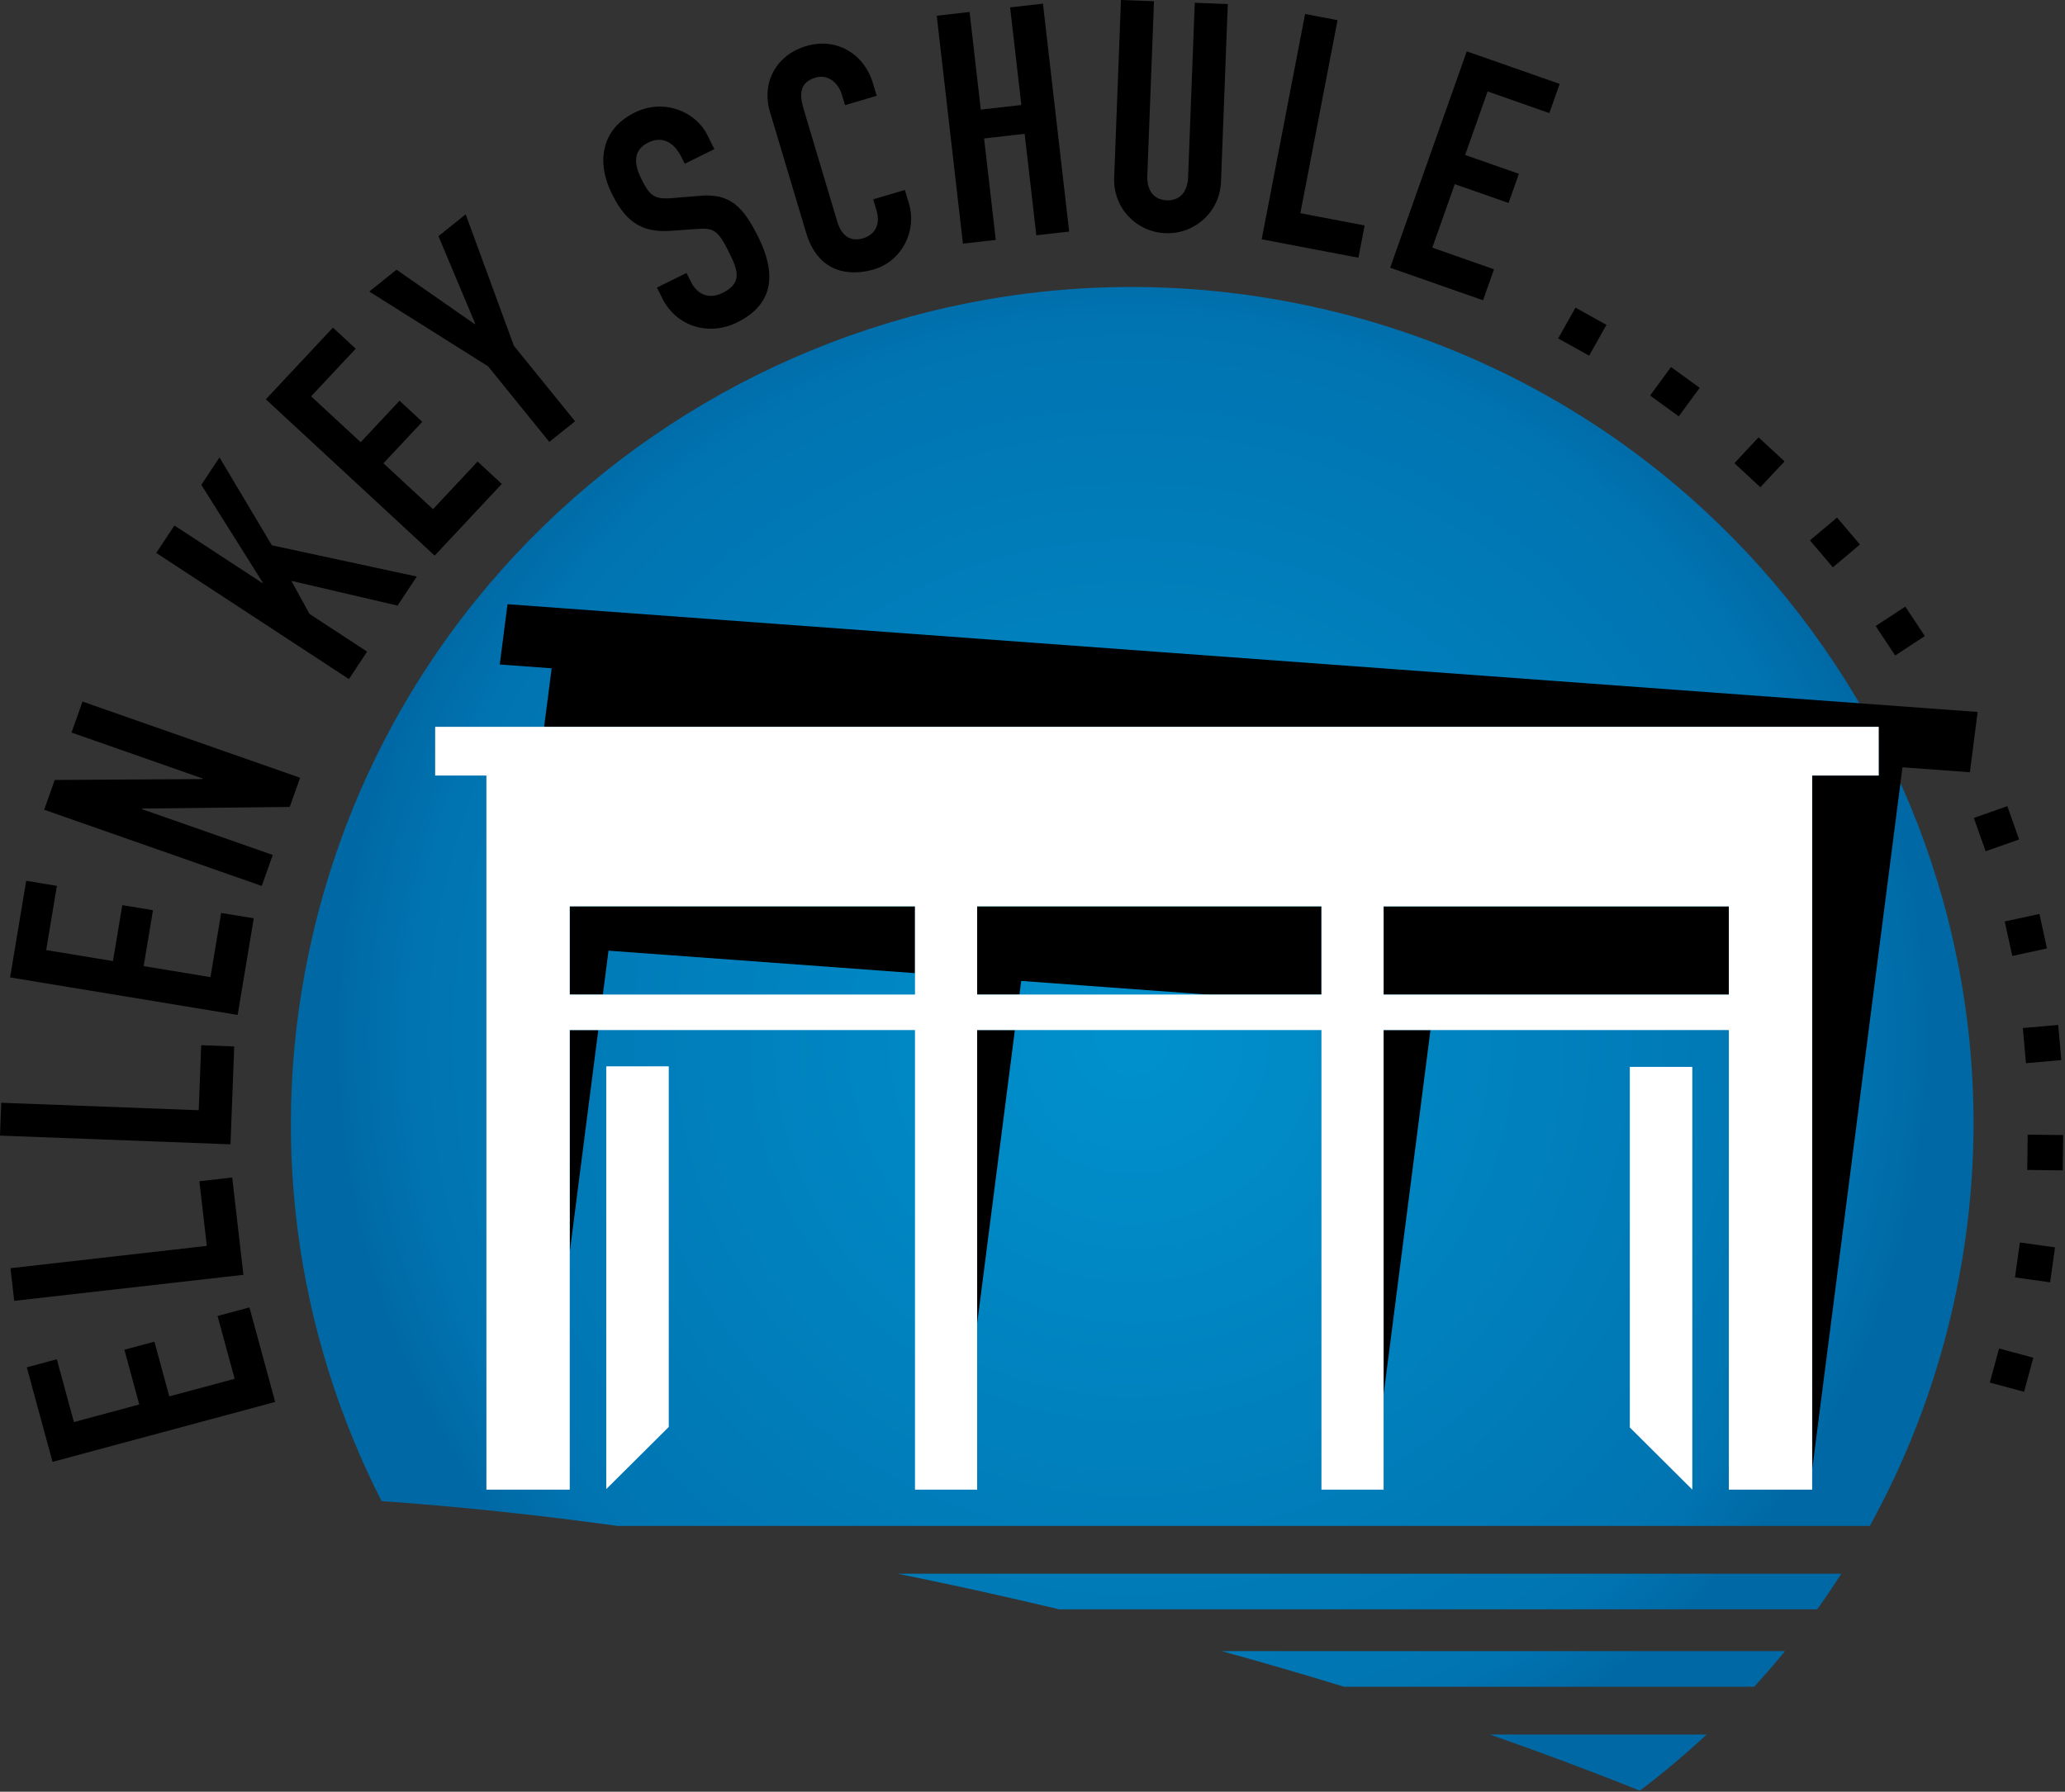
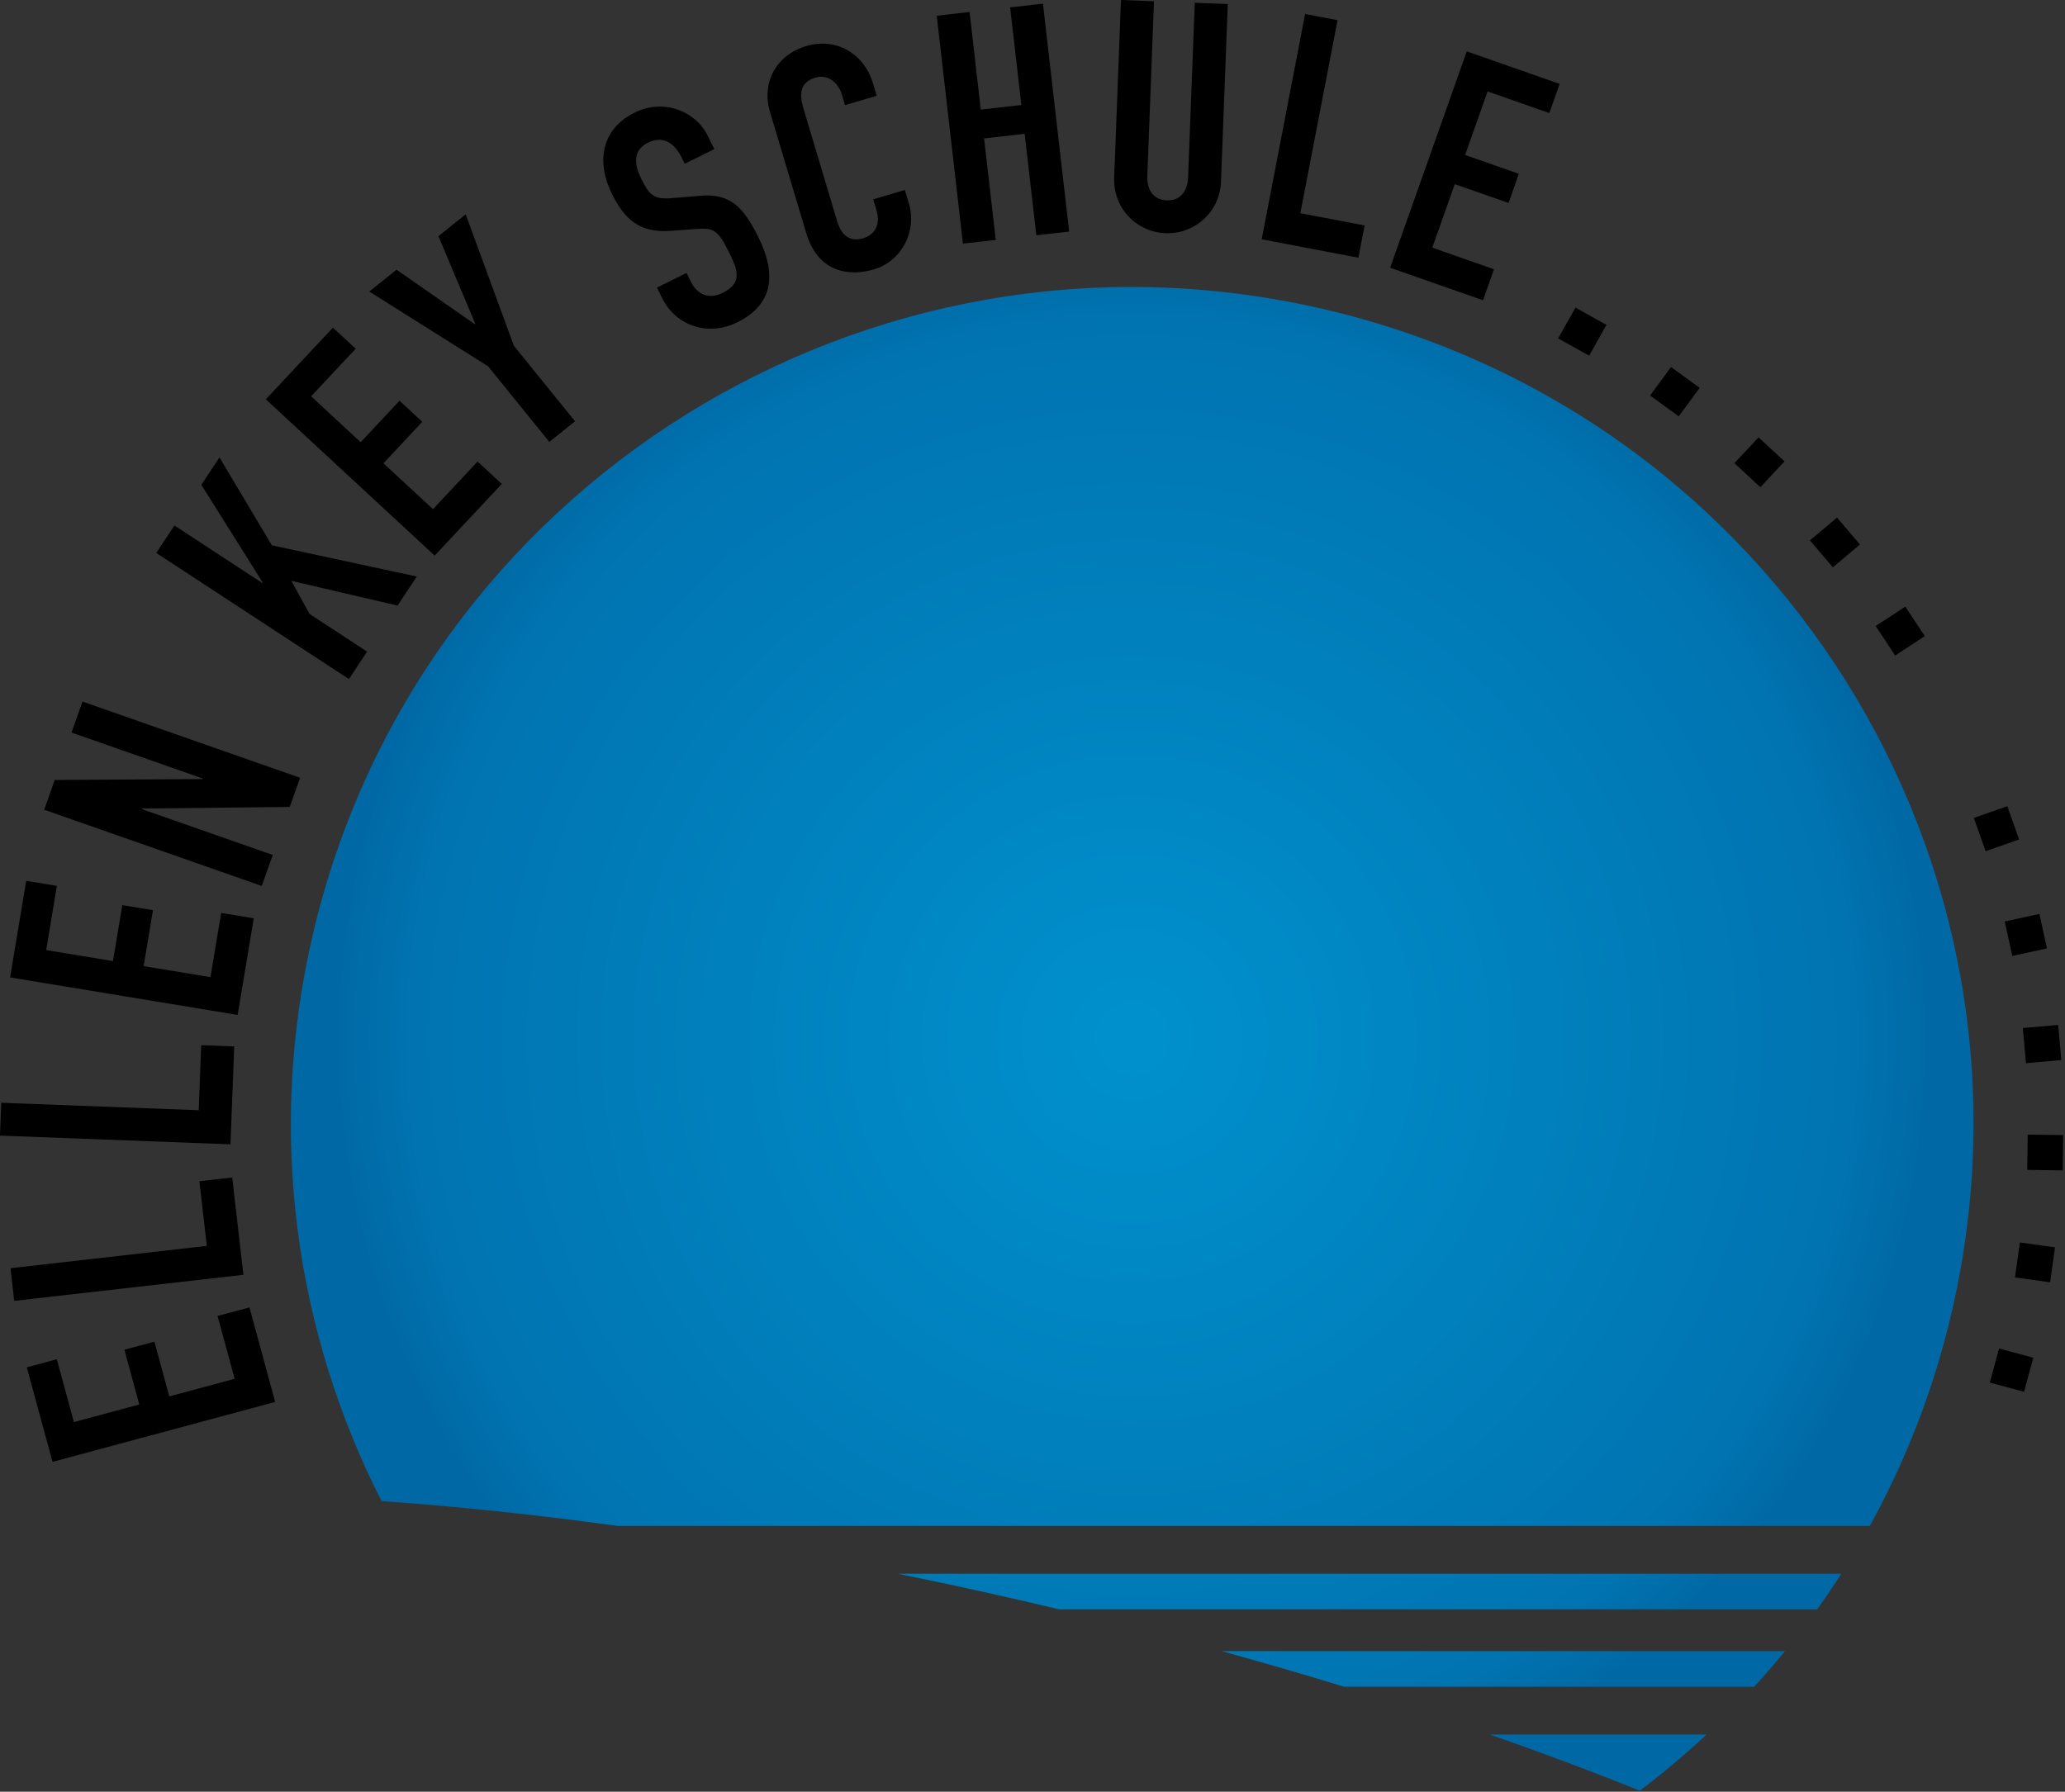
<svg xmlns="http://www.w3.org/2000/svg" width="100%" height="100%" viewBox="0 0 1105 959" version="1.1" xml:space="preserve" style="fill-rule:evenodd;clip-rule:evenodd;stroke-linejoin:round;stroke-miterlimit:1.414;">
  <rect x="0" y="0" width="1105" height="959" fill="#333333" stroke="none" />
  <g transform="matrix(4.172,0,0,4.15,-56.909,-45.865)">
    <g>
      <g>
        <path d="M128.785,214.019C133.921,215.066 139.113,216.191 144.355,217.401C146.072,217.798 147.779,218.201 149.479,218.608L246.721,218.608C247.789,217.111 248.813,215.576 249.807,214.019L128.785,214.019ZM204.731,234.755C211.448,237.114 217.879,239.534 223.962,241.999C226.945,239.744 229.799,237.314 232.541,234.755L204.731,234.755ZM92.88,207.856L253.465,207.856C258.111,199.375 261.698,190.131 263.98,180.245C277.384,122.188 241.186,64.257 183.127,50.853C125.07,37.452 67.14,73.651 53.736,131.706C47.823,157.318 51.568,182.902 62.58,204.651C72.126,205.323 82.28,206.394 92.88,207.856ZM242.592,224.002C241.314,225.571 239.997,227.101 238.638,228.591L186.02,228.591C180.92,227.017 175.69,225.485 170.348,224.002L242.592,224.002Z" style="fill:url(#_Radial1);" />
-         <path d="M235.385,139.324L191.105,139.324L191.105,127.95L235.385,127.95L235.385,139.324ZM267.298,102.874L266.302,110.65L257.655,110.012L246.073,200.575L246.073,111.075L254.607,111.075L254.607,104.794L83.432,104.794L84.398,97.244L77.739,96.754L78.734,88.978L267.298,102.874ZM144.621,137.563L144.396,139.323L138.973,139.323L138.973,127.949L183.131,127.949L183.131,139.323L168.495,139.323L144.621,137.563ZM138.973,143.897L143.812,143.897L138.973,181.734L138.973,143.897ZM91.689,133.662L90.965,139.323L86.716,139.323L86.716,127.949L130.998,127.949L130.998,136.561L91.689,133.662ZM191.104,190.902L197.117,143.897L191.104,143.897L191.104,190.902ZM86.718,143.897L90.38,143.897L86.718,172.532L86.718,143.897Z" style="fill-rule:nonzero;" />
-         <path d="M235.385,139.324L235.385,127.95L191.105,127.95L191.105,139.324L235.385,139.324ZM144.396,139.323L183.131,139.323L183.131,127.949L138.973,127.949L138.973,139.323L144.396,139.323ZM130.998,139.323L130.998,136.561L130.998,127.949L86.716,127.949L86.716,139.323L130.998,139.323ZM246.073,111.075L246.073,203.171L245.741,203.171L245.55,203.171L235.385,203.171L235.385,144.253L235.385,143.897L230.563,143.897L197.117,143.897L191.104,143.897L191.104,203.171L183.131,203.171L183.131,182.825L183.131,181.524L183.131,143.897L143.812,143.897L138.973,143.897L138.973,203.171L130.998,203.171L130.998,143.897L90.38,143.897L86.718,143.897L86.718,203.171L76.028,203.171L76.028,111.075L69.455,111.075L69.455,104.794L254.607,104.794L254.607,111.075L246.073,111.075ZM99.418,195.087L99.418,148.579L91.4,148.579L91.4,203.104L99.418,195.087ZM222.683,195.153L222.683,148.648L230.7,148.648L230.7,203.171L222.683,195.153Z" style="fill:white;fill-rule:nonzero;" />
        <path d="M48.936,191.863L45.636,179.671L41.545,180.777L43.738,188.88L35.355,191.147L33.445,184.089L29.594,185.131L31.504,192.189L23.121,194.459L20.929,186.356L17.078,187.398L20.378,199.592L48.936,191.863ZM44.861,175.467L43.425,162.917L39.214,163.397L40.168,171.737L14.984,174.615L15.466,178.826L44.861,175.467ZM43.203,158.637L43.683,146.014L39.447,145.853L39.129,154.24L13.8,153.278L13.639,157.514L43.203,158.637ZM44.123,141.949L46.189,129.487L42.006,128.795L40.634,137.075L32.066,135.655L33.262,128.44L29.326,127.789L28.131,135.004L19.564,133.585L20.935,125.304L17.001,124.651L14.935,137.113L44.123,141.949ZM47.215,125.314L48.623,121.316L31.848,115.408L31.877,115.331L50.804,115.125L52.129,111.362L24.224,101.533L22.816,105.531L39.63,111.453L39.602,111.531L20.662,111.646L19.31,115.486L47.215,125.314ZM58.395,98.633L60.726,95.093L53.334,90.226L51.014,85.964L64.632,89.157L67.1,85.409L48.509,81.381L41.793,70.045L39.463,73.585L47.339,86.182L47.293,86.251L36.013,78.826L33.683,82.367L58.395,98.633ZM69.393,82.711L78.001,73.465L74.898,70.577L69.179,76.721L62.822,70.803L67.805,65.451L64.885,62.733L59.902,68.085L53.546,62.168L59.265,56.024L56.345,53.306L47.738,62.552L69.393,82.711ZM84.096,68.044L87.398,65.386L79.552,55.645L73.371,38.695L69.876,41.51L74.598,52.805L74.533,52.858L64.503,45.836L61.008,48.651L76.252,58.303L84.096,68.044ZM104.341,28.421C102.88,25.482 98.832,23.688 95.037,25.574C90.683,27.737 90.133,32.047 92.131,36.066C93.777,39.378 95.705,41.111 99.645,40.823L102.917,40.59C105.148,40.409 105.703,40.689 107.109,43.517C108.312,45.936 108.884,47.554 106.316,48.831C104.381,49.792 102.971,48.822 102.287,47.445L101.695,46.254L97.9,48.141L98.601,49.555C100.378,53.127 104.518,54.457 108.201,52.626C113.113,50.185 113.105,46.059 110.887,41.594C108.964,37.724 107.277,35.917 103.299,36.316L99.824,36.605C97.462,36.804 96.925,36.189 95.908,34.143C95.039,32.394 94.691,30.479 96.775,29.443C98.71,28.482 100.175,29.563 101.044,31.312L101.47,32.168L105.265,30.282L104.341,28.421ZM129.701,35.553L125.64,36.762L126.054,38.156C126.718,40.386 125.473,41.45 124.357,41.782C122.525,42.327 121.51,41.242 121.023,39.609L116.712,25.111C116.143,23.2 116.205,21.664 118.236,21.059C119.791,20.597 121.148,21.667 121.623,23.26L122.025,24.614L126.088,23.406L125.615,21.813C124.441,17.87 120.813,15.871 117.068,16.985C113.126,18.158 111.298,21.779 112.4,25.483L117.045,41.096C118.585,46.274 122.619,46.721 125.726,45.797C129.35,44.718 131.266,40.811 130.223,37.306L129.701,35.553ZM137.148,42.475L141.359,41.993L139.863,28.906L145.066,28.312L146.562,41.399L150.773,40.917L147.412,11.523L143.201,12.005L144.641,24.596L139.439,25.191L138,12.599L133.789,13.082L137.148,42.475ZM171.119,11.573L166.884,11.412L166.029,33.918C165.949,35.994 164.791,36.948 163.296,36.891C161.802,36.834 160.718,35.795 160.797,33.719L161.652,11.214L157.417,11.053L156.546,33.973C156.398,37.835 159.357,40.983 163.135,41.126C166.914,41.27 170.102,38.355 170.248,34.494L171.119,11.573ZM175.468,41.912L187.873,44.29L188.672,40.126L180.428,38.547L185.197,13.652L181.035,12.855L175.468,41.912ZM191.943,45.581L203.857,49.776L205.266,45.779L197.35,42.99L200.234,34.799L207.133,37.228L208.457,33.466L201.56,31.036L204.445,22.845L212.361,25.634L213.687,21.871L201.771,17.675L191.943,45.581ZM213.494,54.701L217.467,56.922L219.688,52.948L215.715,50.727L213.494,54.701ZM225.282,62.065L228.961,64.748L231.644,61.07L227.966,58.387L225.282,62.065ZM236.097,70.79L239.429,73.891L242.53,70.559L239.198,67.457L236.097,70.79ZM245.786,80.744L248.726,84.22L252.202,81.281L249.263,77.805L245.786,80.744ZM254.217,91.791L256.72,95.594L260.522,93.091L258.019,89.289L254.217,91.791ZM266.81,116.541L268.321,120.834L272.616,119.321L271.104,115.027L266.81,116.541ZM270.772,129.894L271.741,134.342L276.19,133.374L275.222,128.925L270.772,129.894ZM273.092,143.64L273.495,148.175L278.03,147.771L277.627,143.237L273.092,143.64ZM273.717,157.387L273.659,161.938L278.212,161.997L278.269,157.444L273.717,157.387ZM272.715,171.295L272.084,175.803L276.593,176.434L277.224,171.926L272.715,171.295ZM270.045,184.972L268.854,189.365L273.249,190.555L274.438,186.16L270.045,184.972Z" style="fill-rule:nonzero;" />
      </g>
    </g>
  </g>
  <defs>
    <radialGradient id="_Radial1" cx="0" cy="0" r="1" gradientUnits="userSpaceOnUse" gradientTransform="matrix(102.585,0,0,102.585,158.859,145.032)">
      <stop offset="0" style="stop-color:rgb(0,145,205);stop-opacity:1" />
      <stop offset="0.9" style="stop-color:rgb(0,116,177);stop-opacity:1" />
      <stop offset="1" style="stop-color:rgb(0,105,165);stop-opacity:1" />
    </radialGradient>
  </defs>
</svg>